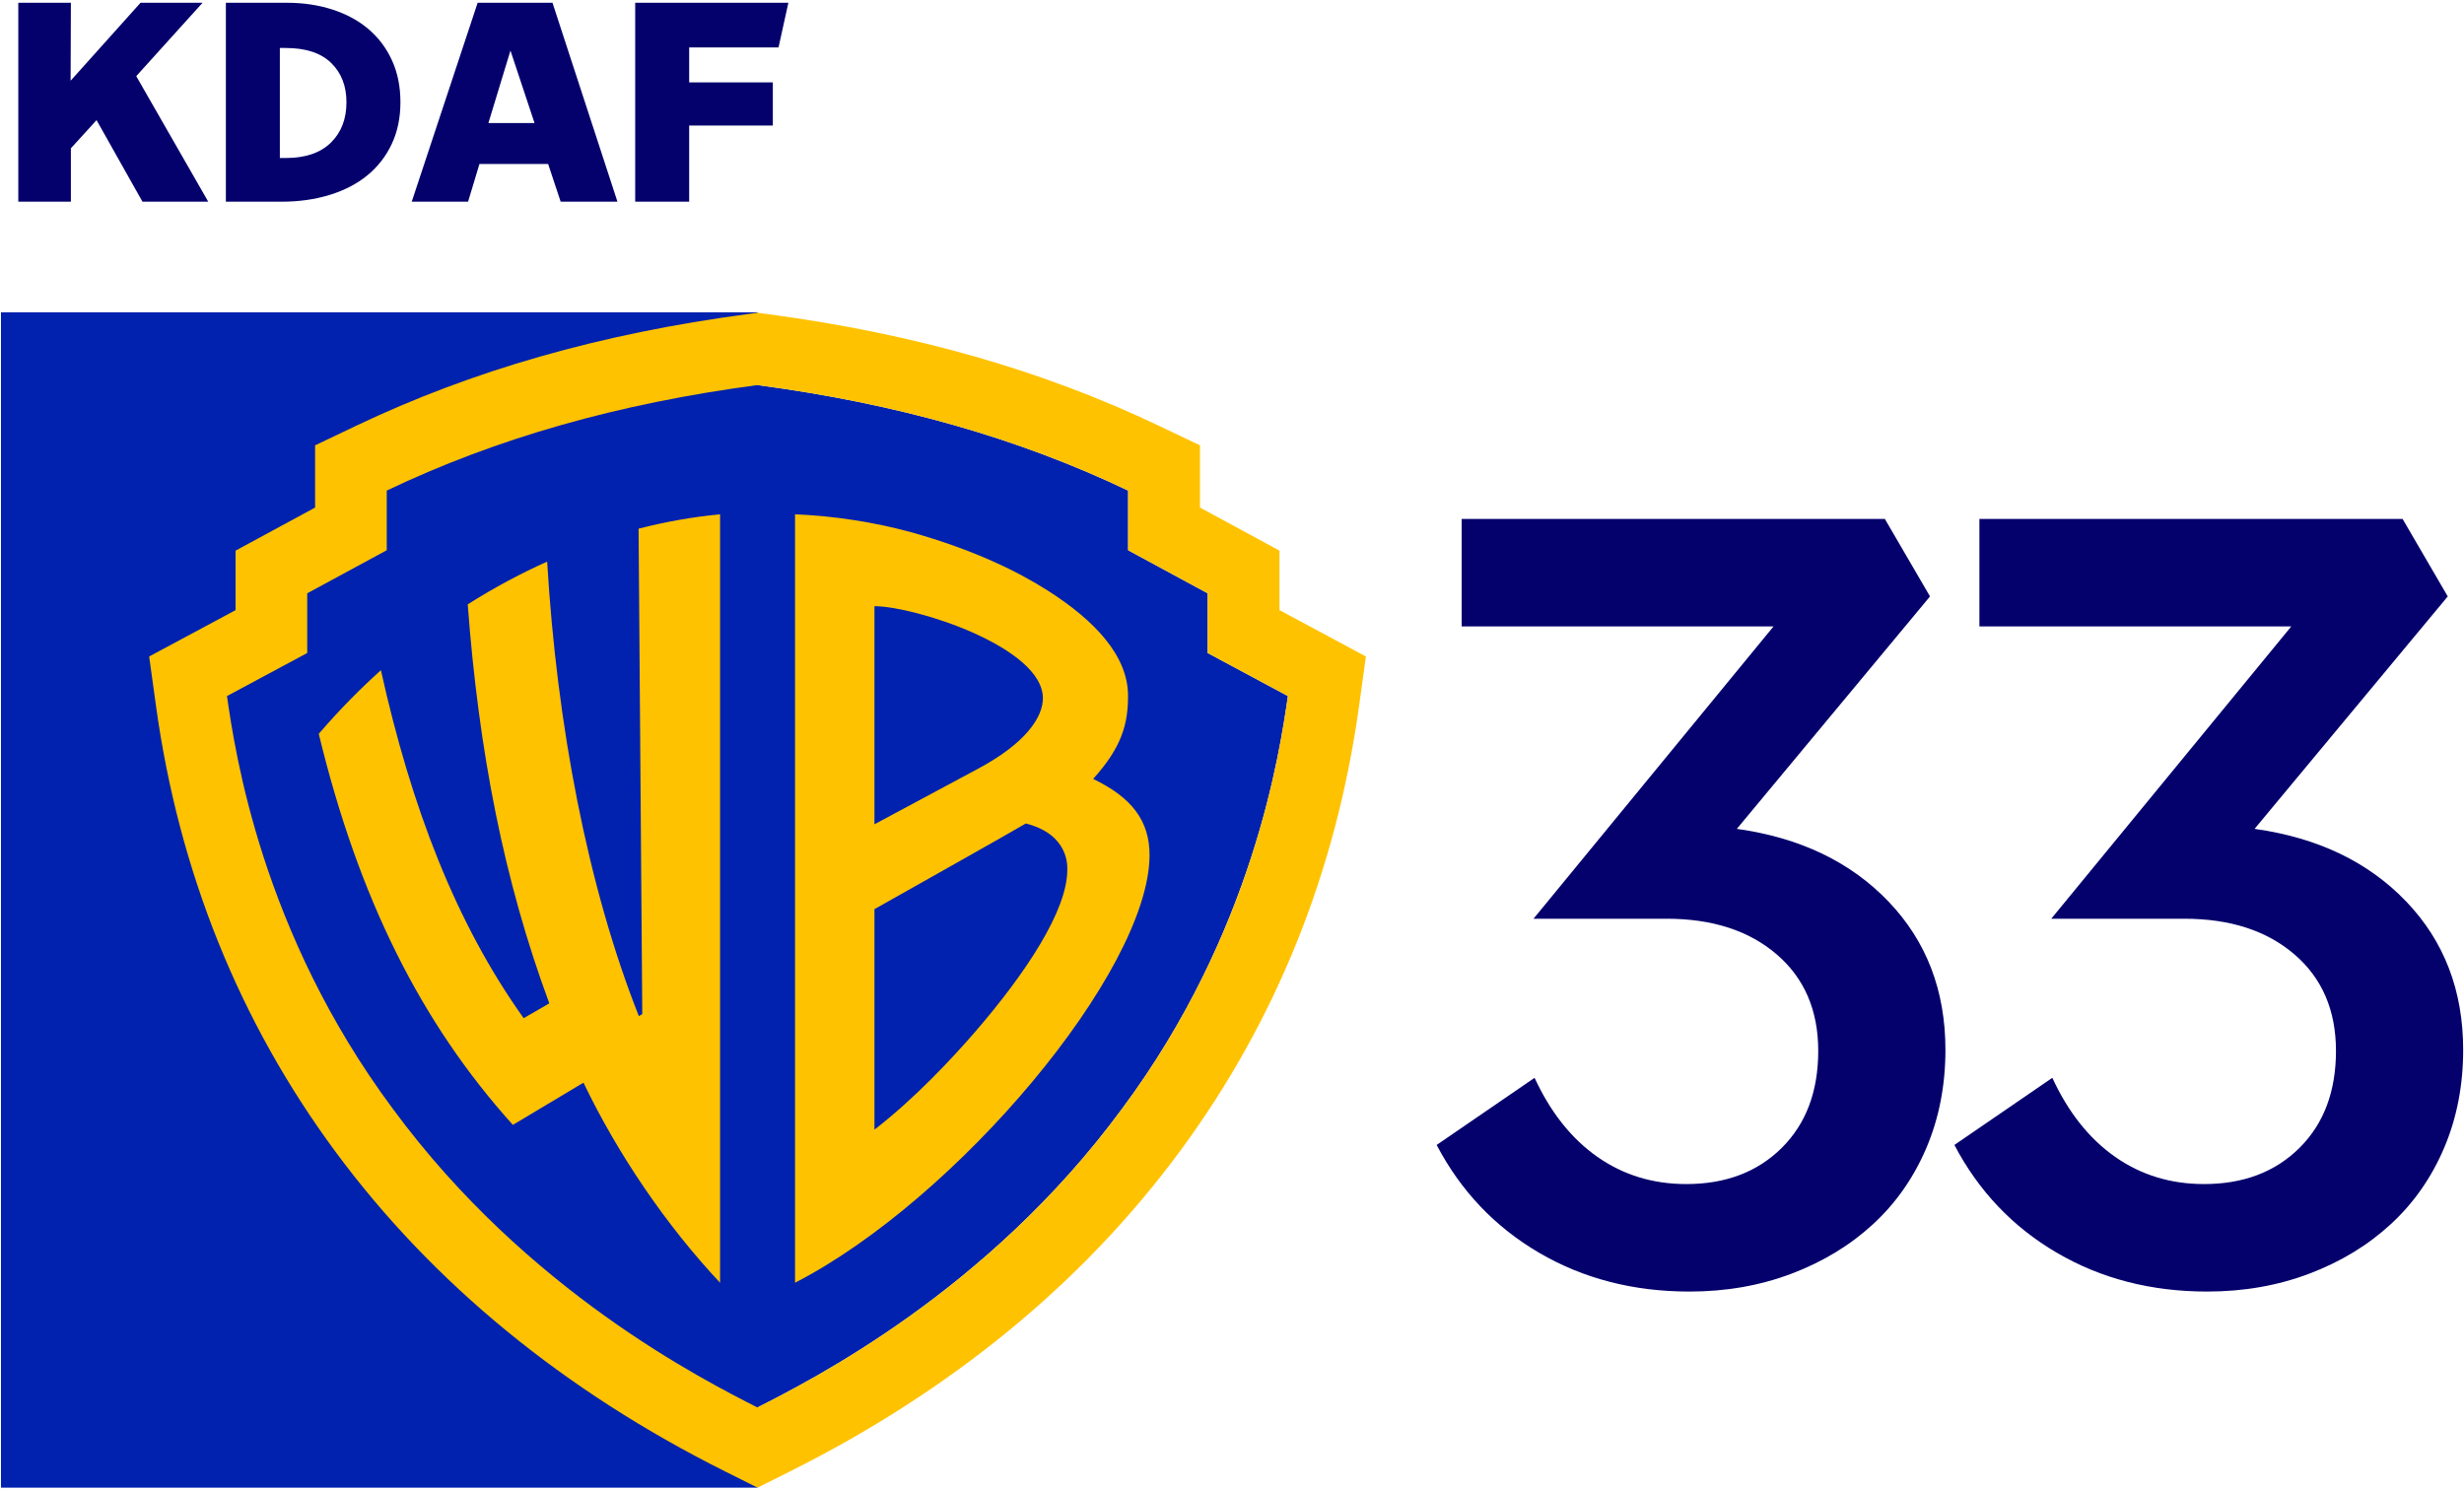
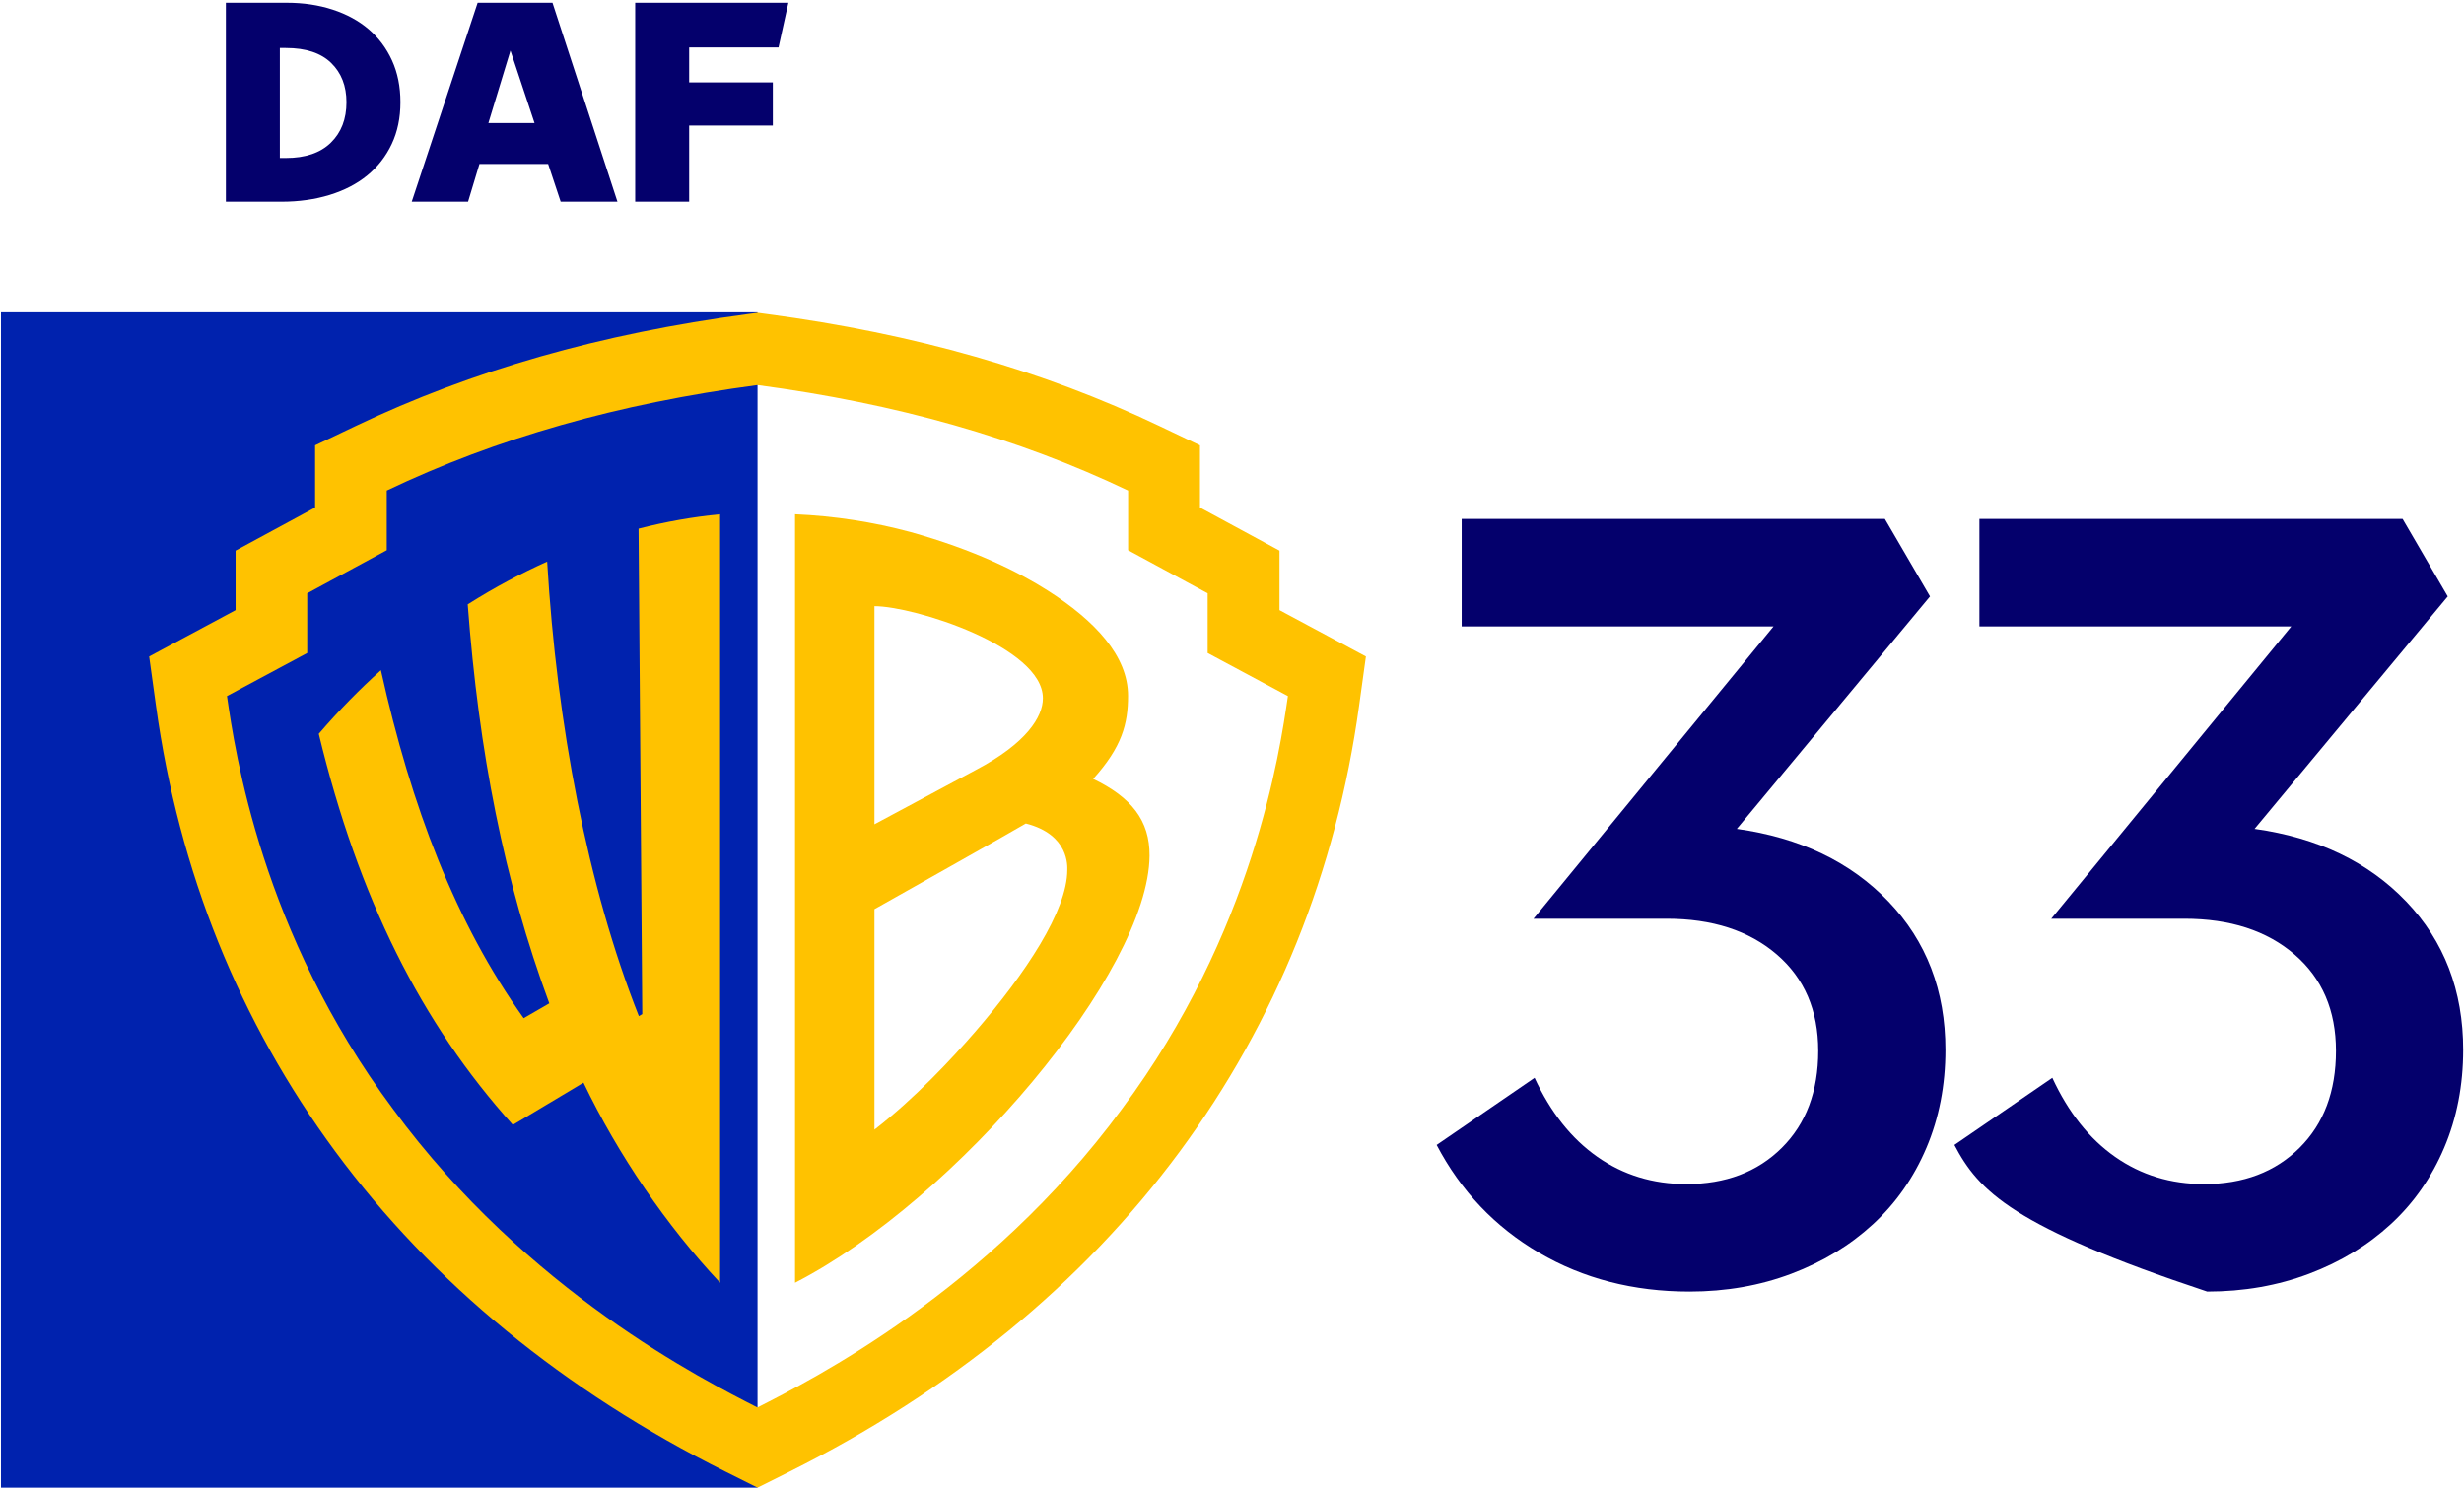
<svg xmlns="http://www.w3.org/2000/svg" width="685" height="414">
  <clipPath id="cl_4">
    <rect width="685" height="414" />
  </clipPath>
  <g clip-path="url(#cl_4)">
    <path fill="#0022AE" transform="matrix(0.847 0 0 -0.847 190 250.3)" d="M-224 193L24.317 193L24.317 -192.843L-224 -192.843L-224 193Z" fill-rule="evenodd" />
-     <path fill="#0022AE" transform="matrix(0.847 0 0 -0.847 190 250.3)" d="M198.399 67.014C195.748 48.871 187.216 -10.413 143.863 -68.599C99.764 -128.515 41.782 -157.583 24.287 -166.528C6.792 -157.583 -51.191 -128.515 -95.29 -68.599C-138.642 -10.413 -147.174 48.871 -149.826 67.014L-123.484 81.146L-123.484 100.745L-97.38 114.886L-97.38 134.474C-61.266 151.695 -21.482 163.022 24.287 169.105C70.055 163.022 109.84 151.695 145.953 134.474L145.953 114.886L172.057 100.745L172.057 81.146L198.399 67.014Z" fill-rule="evenodd" />
    <path fill="#FFC200" transform="matrix(0.847 0 0 -0.847 190 250.3)" d="M198.399 67.014C195.748 48.871 187.216 -10.413 143.863 -68.599C99.764 -128.515 41.782 -157.583 24.287 -166.528C6.792 -157.583 -51.191 -128.515 -95.29 -68.599C-138.642 -10.413 -147.174 48.871 -149.826 67.014L-123.484 81.146L-123.484 100.745L-97.38 114.886L-97.38 134.474C-61.266 151.695 -21.482 163.022 24.287 169.105C70.055 163.022 109.84 151.695 145.953 134.474L145.953 114.886L172.057 100.745L172.057 81.146L198.399 67.014ZM195.637 95.221L195.637 114.754L169.533 128.897L169.533 149.323L156.144 155.702C118.094 173.849 76.019 185.966 27.488 192.415L24.317 192.842L21.146 192.415C-27.383 185.966 -69.459 173.849 -107.509 155.702L-120.899 149.323L-120.899 128.897L-147.002 114.754L-147.002 95.221L-175.365 80.006L-173.123 63.792C-165.608 9.389 -145.777 -39.848 -114.204 -82.579C-82.295 -125.754 -39.22 -161.078 13.819 -187.592L24.317 -192.843L34.815 -187.592C87.856 -161.078 130.931 -125.754 162.839 -82.579C194.411 -39.848 214.243 9.389 221.758 63.792L224 80.006L195.637 95.221" fill-rule="evenodd" />
    <path fill="#FFC200" transform="matrix(0.847 0 0 -0.847 190 250.3)" d="M-14.727 121.963L-13.514 -37.391L-14.639 -38.048C-31.506 4.588 -41.562 57.798 -44.732 111.156C-53.014 107.434 -61.803 102.824 -70.808 97.117C-67.168 48.706 -58.898 6.348 -44.03 -33.858L-52.442 -38.732C-74.734 -7.509 -89.297 30.462 -99.299 75.505C-106.185 69.319 -113.024 62.386 -119.694 54.618C-106.624 0.555 -86.055 -40.407 -55.987 -73.757L-32.81 -59.9C-21.458 -83.563 -5.502 -106.914 12.022 -125.578L12.022 126.688C3.098 125.82 -5.724 124.279 -14.727 121.963" fill-rule="evenodd" />
    <path fill="#FFC200" transform="matrix(0.847 0 0 -0.847 190 250.3)" d="M95.597 -43.376C88.136 -51.98 75.915 -65.101 62.692 -75.322L62.692 -2.939C62.692 -2.939 110.612 24.032 112.371 25.183C126.715 21.55 125.986 10.997 125.986 9.901C125.972 -3.39 112.389 -23.965 95.597 -43.376ZM62.692 96.521C75.746 96.521 117.976 83.166 117.976 66.301C117.976 60.222 112.613 51.51 95.908 42.736L62.692 24.922L62.692 96.521ZM134.473 39.815C143.918 50.275 145.929 57.886 145.929 67.092C145.929 80.123 135.167 91.719 119.511 101.683C110.054 107.701 95.58 114.991 74.471 120.875C62.326 124.138 49.66 126.121 36.627 126.688L36.627 -125.578C89.64 -98.28 152.665 -23.481 152.984 14.575C153.082 26.21 146.94 33.815 134.473 39.815" fill-rule="evenodd" />
-     <path fill="#04006C" transform="matrix(1 0 0 -1 -0.43 56.084)" d="M5.516 0L5.516 55.315L20.136 55.315L20.059 33.637L39.5 55.315L56.743 55.315L38.304 34.91L58.324 0L40.04 0L27.272 22.682L20.136 14.851L20.136 0L5.516 0Z" />
    <path fill="#04006C" transform="matrix(1 0 0 -1 57.278 56.084)" d="M5.516 0L5.516 55.315L22.477 55.315C27.062 55.315 31.305 54.679 35.208 53.406C39.11 52.133 42.446 50.314 45.214 47.948C47.983 45.582 50.147 42.689 51.705 39.269C53.263 35.848 54.042 31.978 54.042 27.658C54.042 23.337 53.237 19.467 51.628 16.047C50.018 12.627 47.764 9.727 44.866 7.348C41.969 4.97 38.472 3.15 34.377 1.89C30.282 0.63 25.813 0 20.971 0L5.516 0ZM20.521 12.151L22.18 12.151C27.606 12.151 31.772 13.565 34.678 16.394C37.584 19.223 39.037 22.977 39.037 27.658C39.037 32.184 37.616 35.829 34.775 38.593C31.933 41.358 27.735 42.74 22.18 42.74L20.521 42.74L20.521 12.151Z" />
    <path fill="#04006C" transform="matrix(1 0 0 -1 114.323 56.084)" d="M0.141 0L18.464 55.315L39.269 55.315L57.33 0L41.544 0L38.059 10.492L18.965 10.492L15.802 0L0.141 0ZM21.454 21.872L34.28 21.872L27.588 42.023L21.454 21.872Z" />
    <path fill="#04006C" transform="matrix(1 0 0 -1 171.146 56.084)" d="M5.439 0L5.439 55.315L48.025 55.315L45.286 42.895L20.444 42.895L20.444 33.174L43.705 33.174L43.705 21.177L20.444 21.177L20.444 0L5.439 0Z" />
    <path fill="#04006C" transform="matrix(1 0 0 -1 392.146 356.451)" d="M7.25 38.099L34.472 56.764C38.911 47.161 44.73 39.837 51.93 34.791C59.13 29.745 67.366 27.223 76.638 27.223C87.586 27.223 96.438 30.578 103.195 37.29C109.951 44.002 113.329 52.991 113.329 64.258C113.329 75.526 109.482 84.466 101.789 91.08C94.096 97.694 83.887 101.001 71.164 101.001L34.176 101.001L100.901 182.273L14.203 182.273L14.203 212.159L131.85 212.159L144.403 190.616L90.698 125.986C108.254 123.537 122.309 116.801 132.861 105.778C143.413 94.755 148.689 81.013 148.689 64.552C148.689 54.683 146.929 45.602 143.408 37.311C139.887 29.02 134.938 21.938 128.56 16.065C122.182 10.193 114.621 5.603 105.878 2.297C97.136 -1.01 87.685 -2.663 77.525 -2.663C61.941 -2.663 48.01 0.932 35.73 8.122C23.45 15.312 13.957 25.305 7.25 38.099Z" />
-     <path fill="#04006C" transform="matrix(1 0 0 -1 536.079 356.451)" d="M7.25 38.099L34.472 56.764C38.911 47.161 44.73 39.837 51.93 34.791C59.13 29.745 67.366 27.223 76.638 27.223C87.586 27.223 96.438 30.578 103.195 37.29C109.951 44.002 113.329 52.991 113.329 64.258C113.329 75.526 109.482 84.466 101.789 91.08C94.096 97.694 83.887 101.001 71.164 101.001L34.176 101.001L100.901 182.273L14.203 182.273L14.203 212.159L131.85 212.159L144.403 190.616L90.698 125.986C108.254 123.537 122.309 116.801 132.861 105.778C143.413 94.755 148.689 81.013 148.689 64.552C148.689 54.683 146.929 45.602 143.408 37.311C139.887 29.02 134.938 21.938 128.56 16.065C122.182 10.193 114.621 5.603 105.878 2.297C97.136 -1.01 87.685 -2.663 77.525 -2.663C61.941 -2.663 48.01 0.932 35.73 8.122C23.45 15.312 13.957 25.305 7.25 38.099Z" />
+     <path fill="#04006C" transform="matrix(1 0 0 -1 536.079 356.451)" d="M7.25 38.099L34.472 56.764C38.911 47.161 44.73 39.837 51.93 34.791C59.13 29.745 67.366 27.223 76.638 27.223C87.586 27.223 96.438 30.578 103.195 37.29C109.951 44.002 113.329 52.991 113.329 64.258C113.329 75.526 109.482 84.466 101.789 91.08C94.096 97.694 83.887 101.001 71.164 101.001L34.176 101.001L100.901 182.273L14.203 182.273L14.203 212.159L131.85 212.159L144.403 190.616L90.698 125.986C108.254 123.537 122.309 116.801 132.861 105.778C143.413 94.755 148.689 81.013 148.689 64.552C148.689 54.683 146.929 45.602 143.408 37.311C139.887 29.02 134.938 21.938 128.56 16.065C122.182 10.193 114.621 5.603 105.878 2.297C97.136 -1.01 87.685 -2.663 77.525 -2.663C23.45 15.312 13.957 25.305 7.25 38.099Z" />
  </g>
</svg>